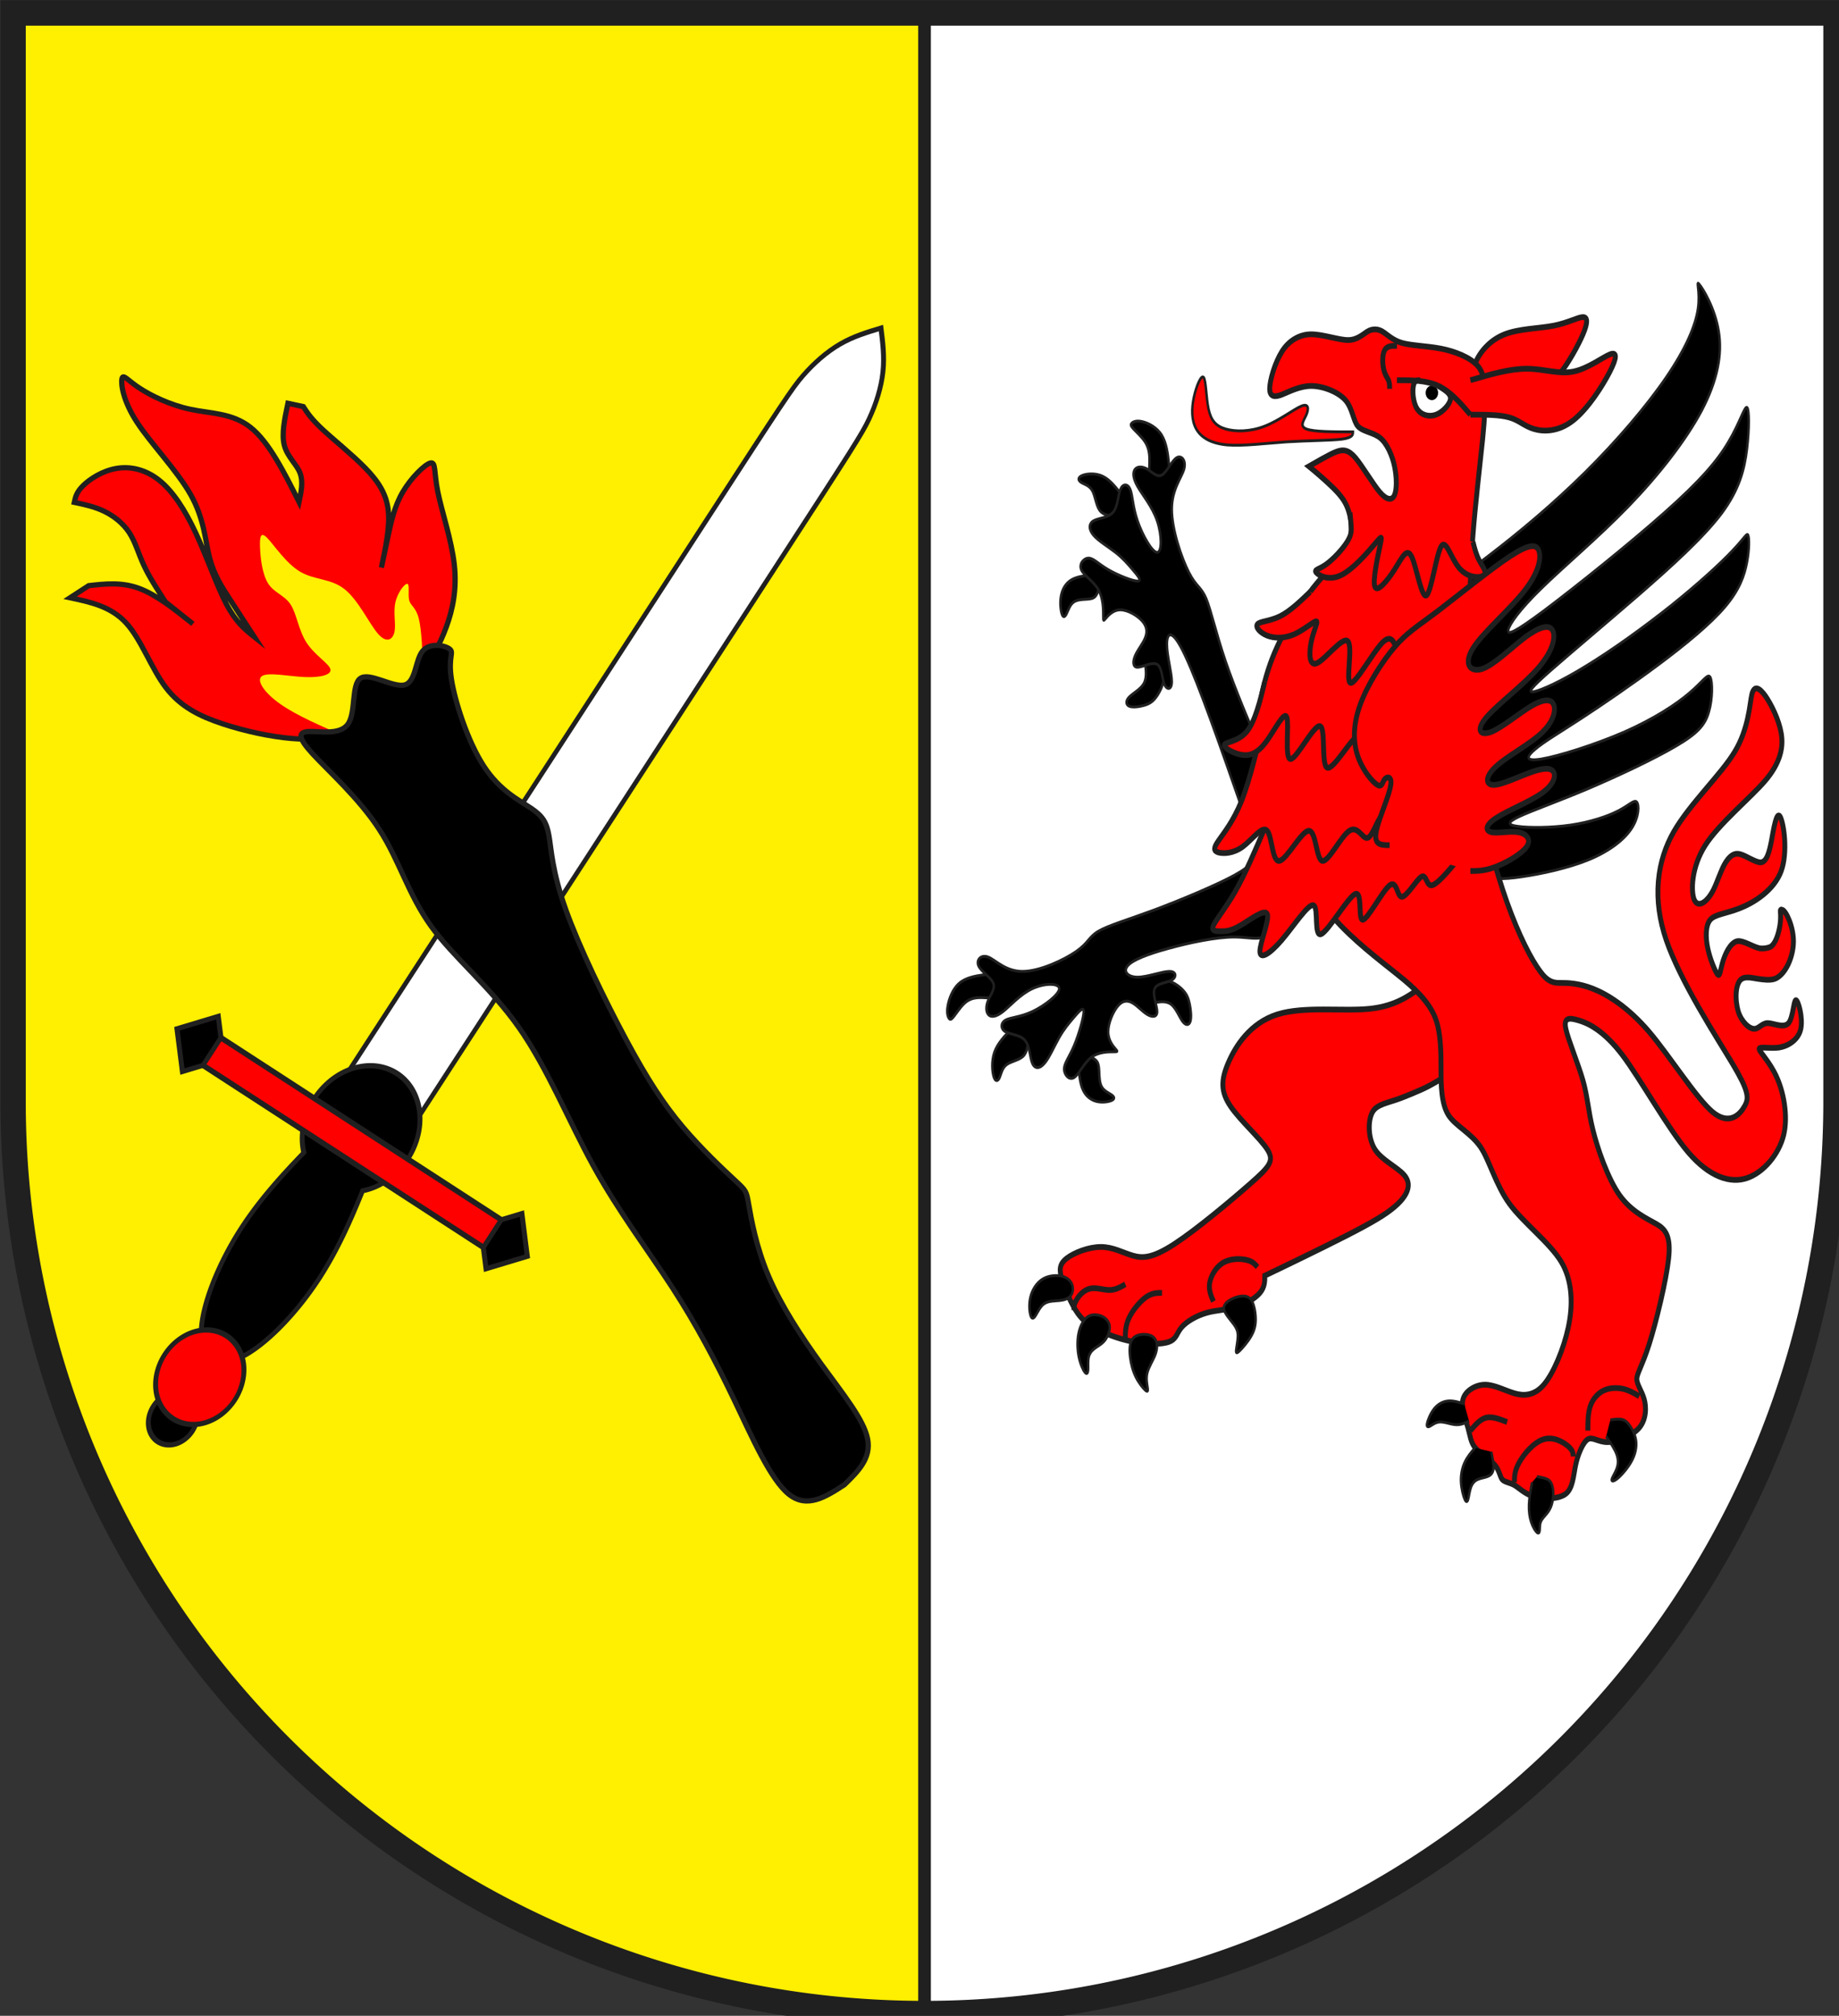
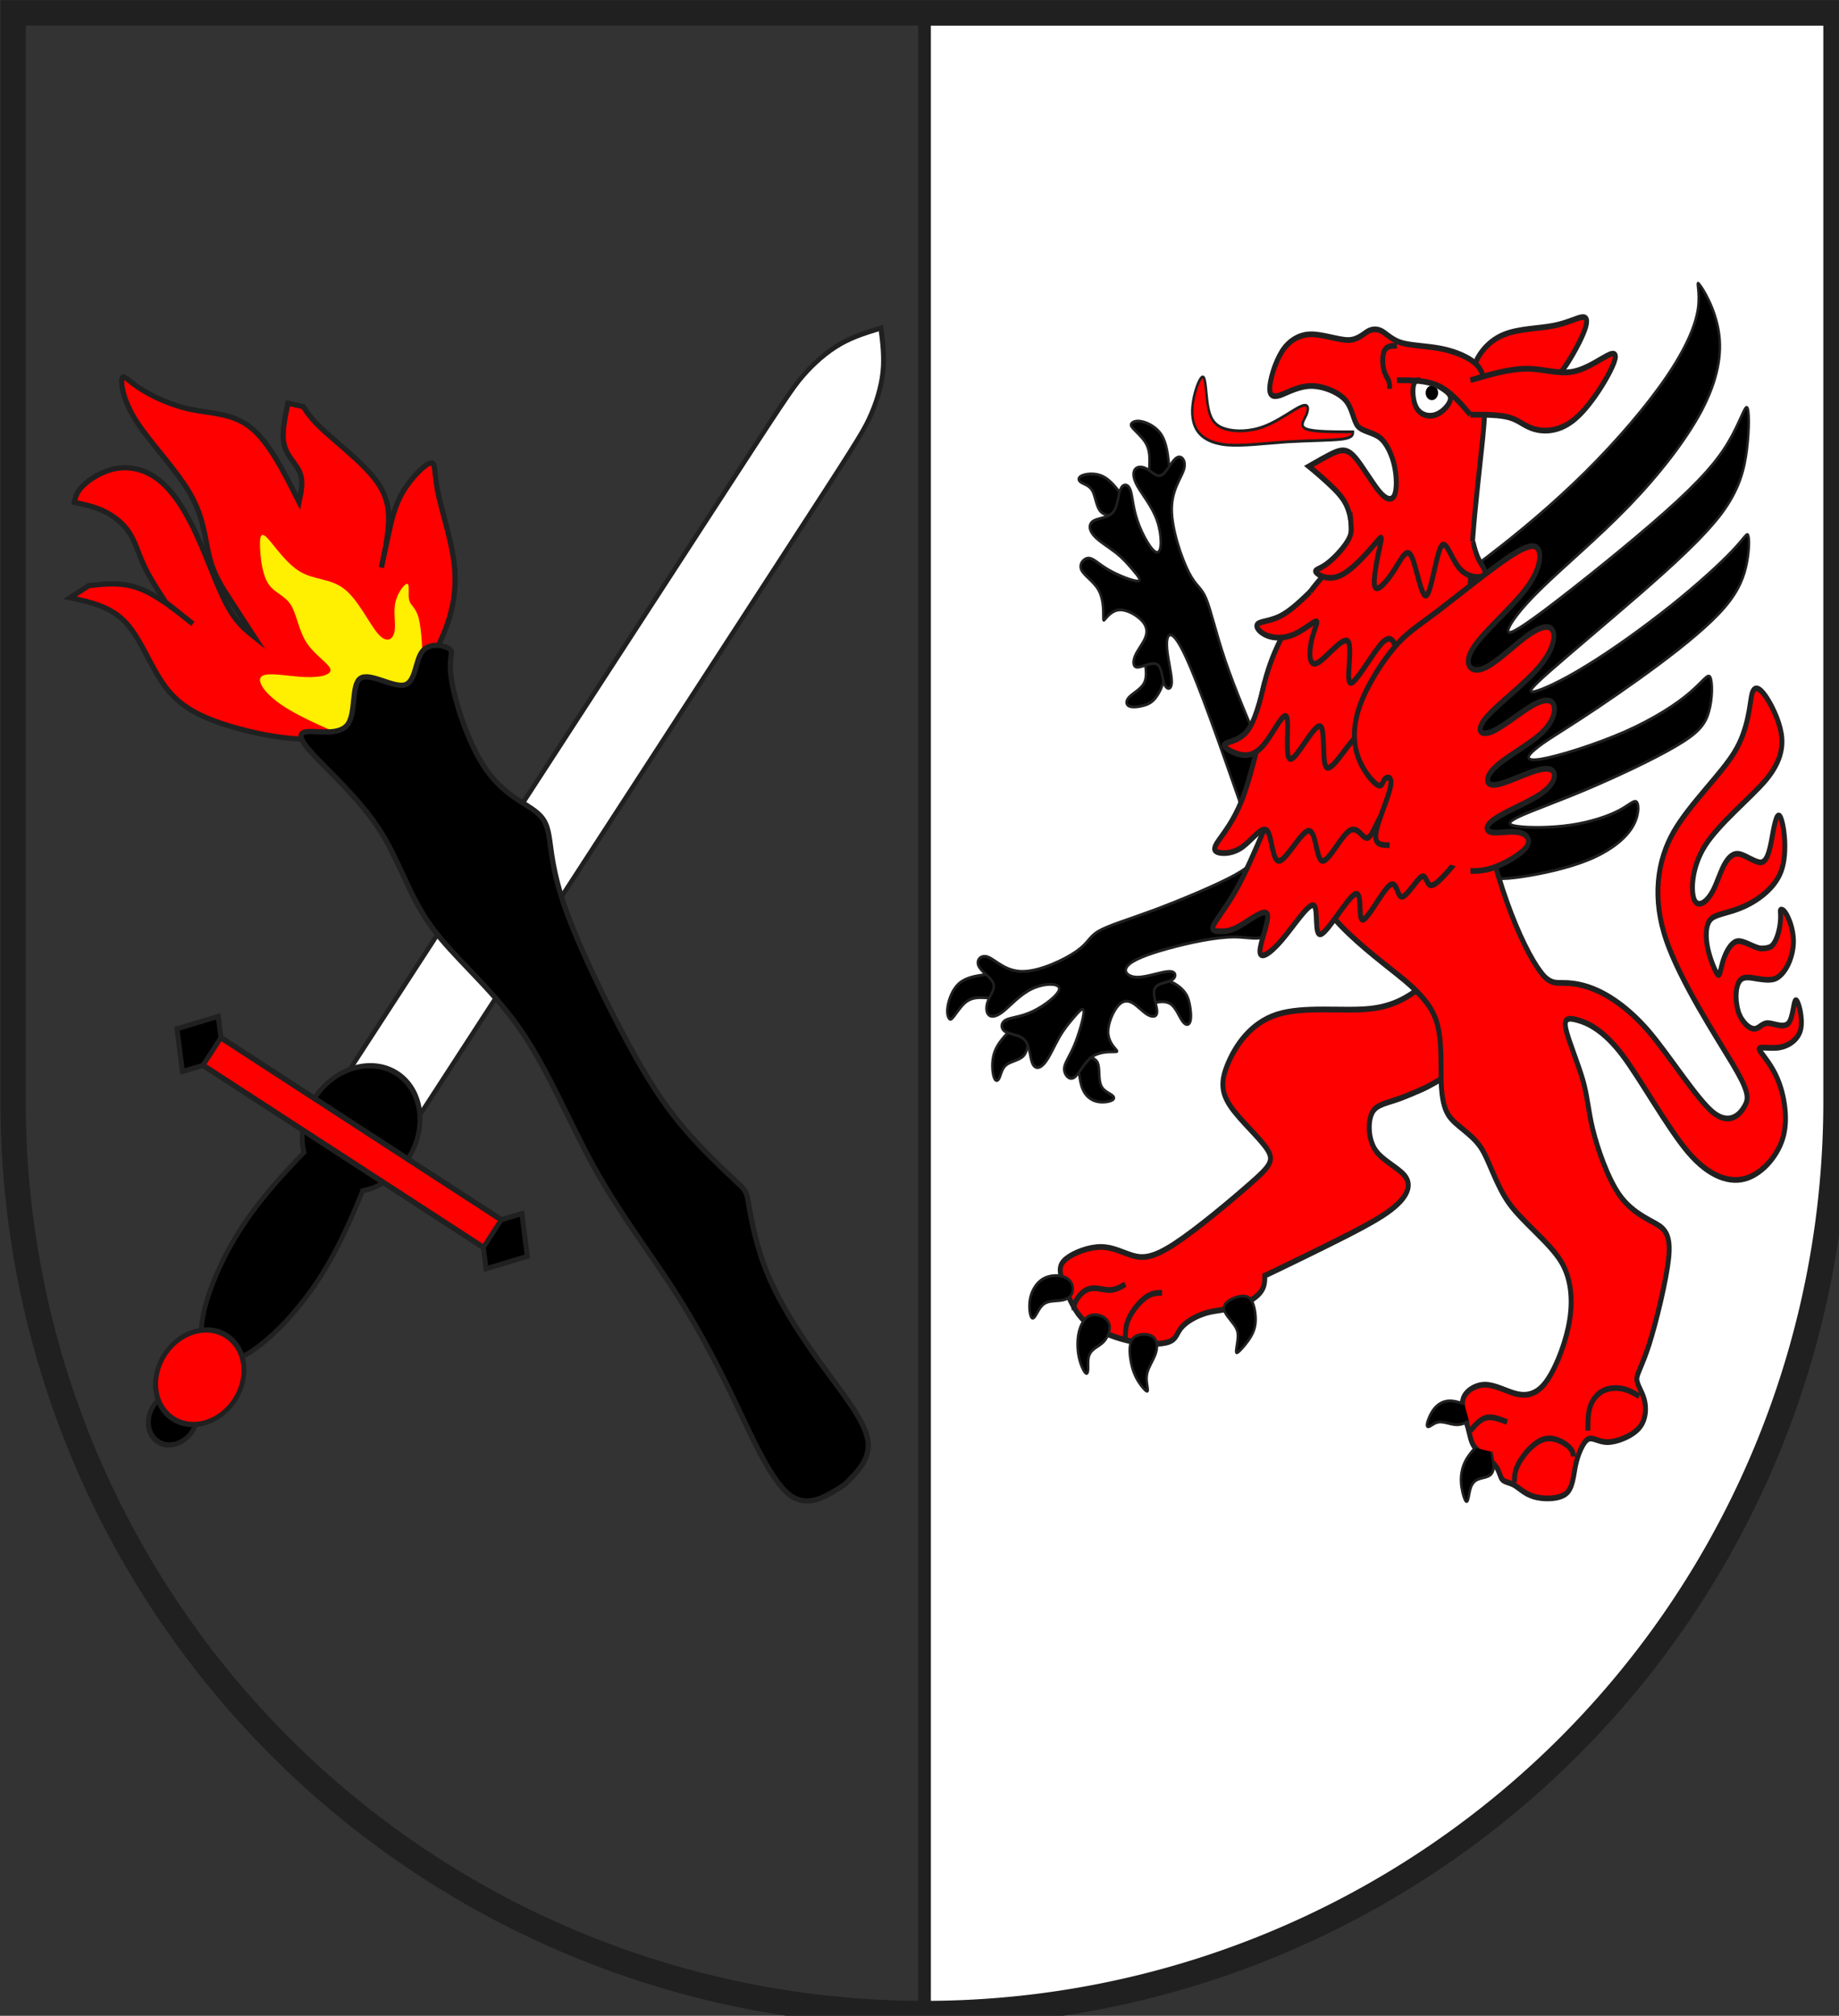
<svg xmlns="http://www.w3.org/2000/svg" width="438" height="480" viewBox="21 15 438 480">
  <rect x="21" y="15" width="438" height="480" fill="#333333" stroke="none" />
  <title>
Wappen Donat (CH-GR)
</title>
  <defs>
    <clipPath id="clippath">
      <path d="M360,4140 A3240,3240 0.0 0 0 6840,4140 L6840,270 L360,270 L360,4140 Z" />
    </clipPath>
    <style type="text/css">
  
  .Rand1 { stroke: #202020; stroke-width:15; }
  .Rand2 { stroke: #202020; stroke-width:30; }
  .Rand3 { stroke: #202020; stroke-width:45; }
  .Rand6 { stroke: #202020; stroke-width:90; }
  .Schwarz { fill: #000000; }
  .Rot { fill: #ff0000; }
  .Gold { fill: #ffef00; }
  .Silber { fill: #ffffff; }
  
</style>
  </defs>
  <g stroke="none" stroke-miterlimit="10" stroke-width="10" stroke-linecap="butt" stroke-linejoin="miter" fill="none" fill-rule="evenodd" transform="scale(0.067)">
    <g clip-path="url(#clippath)">
-       <path id="feldv-1" class="Gold" d="M-225,-225 L-225,7425 L3600,7425 L3600,-225 L-225,-225 Z" />
      <path id="feldh-1" class="Silber" d="M3600,-225 L3600,7425 L7425,7425 L7425,-225 L3600,-225 Z" />
      <g transform="translate(5175,3350) scale(0.58,0.68) translate(-3600,-3600)">
-         <path id="kralle1-1" class="Schwarz Rand1" d="M1896,2008 C1853.33,2013.33 1810.67,2018.67 1779.33,2036.33          C1748,2054 1728,2084 1720.67,2119          C1713.33,2154 1718.67,2194 1726.33,2212.67          C1734,2231.33 1744,2228.67 1754,2212.33          C1764,2196 1774,2166 1796.33,2151          C1818.67,2136 1853.33,2136 1878.33,2134.67          C1903.33,2133.33 1918.67,2130.67 1930,2120.67          C1941.33,2110.67 1948.67,2093.33 1956,2076" />
        <path id="kralle1-2" class="Schwarz Rand1" d="M2234,2458 C2241.33,2500.67 2248.67,2543.33 2228.67,2574.67          C2208.67,2606 2161.33,2626 2138.67,2646          C2116,2666 2118,2686 2139,2693.67          C2160,2701.33 2200,2696.67 2230,2689.33          C2260,2682 2280,2672 2300,2650.67          C2320,2629.33 2340,2596.67 2347.67,2566.67          C2355.33,2536.67 2350.67,2509.33 2346,2482" />
        <path id="kralle1-3" class="Schwarz Rand1" d="M2391,1495 C2388.67,1476 2386.33,1457 2381.17,1418          C2376,1378 2368,1318 2338,1277 C2308,1236 2256,1214 2220,1206.67          C2184,1199.33 2164,1206.67 2155,1214          C2146,1221.33 2148,1228.67 2164,1243.67          C2180,1258.67 2210,1281.33 2230,1305          C2250,1328.67 2260,1353.33 2262.67,1388.33          C2265.33,1423.33 2260.67,1468.67 2256,1514" />
        <path id="kralle1-4" class="Schwarz Rand1" d="M2102,1600 C2063.33,1556 2024.67,1512 1977.67,1492.67          C1930.67,1473.33 1875.33,1478.67 1849,1488.67          C1822.67,1498.67 1825.33,1513.33 1843,1523.33          C1860.67,1533.33 1893.33,1538.67 1912,1566.33          C1930.67,1594 1935.33,1644 1957.83,1670.17          C1980.33,1696.33 2020.67,1698.67 2061,1701" />
        <path id="kralle1-5" class="Schwarz Rand1" d="M1828,4584 C1833.33,4626.67 1838.67,4669.33 1856.33,4700.67          C1874,4732 1904,4752 1939,4759.33          C1974,4766.67 2014,4761.33 2032.67,4753.67          C2051.33,4746 2048.67,4736 2032.33,4726          C2016,4716 1986,4706 1971,4683.67          C1956,4661.33 1956,4626.67 1954.67,4601.67          C1953.33,4576.67 1950.67,4561.33 1940.67,4550          C1930.67,4538.67 1913.33,4531.33 1896,4524" />
        <path id="kralle1-6" class="Schwarz Rand1" d="M2278,4246 C2320.67,4238.67 2363.33,4231.33 2394.67,4251.33          C2426,4271.33 2446,4318.67 2466,4341.33          C2486,4364 2506,4362 2513.67,4341          C2521.33,4320 2516.67,4280 2509.33,4250          C2502,4220 2492,4200 2470.67,4180          C2449.33,4160 2416.67,4140 2386.67,4132.33          C2356.67,4124.67 2329.33,4129.33 2302,4134" />
        <path id="kralle1-7" class="Schwarz Rand1" d="M1315,4089 C1296,4091.33 1277,4093.67 1238,4098.83          C1198,4104 1138,4112 1097,4142 C1056,4172 1034,4224 1026.67,4260          C1019.33,4296 1026.67,4316 1034,4325          C1041.33,4334 1048.67,4332 1063.67,4316          C1078.67,4300 1101.33,4270 1125,4250          C1148.67,4230 1173.33,4220 1208.33,4217.33          C1243.33,4214.67 1288.67,4219.33 1334,4224" />
        <path id="kralle1-8" class="Schwarz Rand1" d="M1420,4378 C1376,4416.67 1332,4455.33 1312.67,4502.33          C1293.33,4549.33 1298.67,4604.67 1308.67,4631          C1318.67,4657.33 1333.33,4654.67 1343.33,4637          C1353.33,4619.33 1358.67,4586.67 1386.33,4568          C1414,4549.33 1464,4544.67 1490.17,4522.17          C1516.33,4499.67 1518.67,4459.33 1521,4419" />
        <path id="greif1-1" class="Schwarz Rand1" d="M2835,3240 C2700,2910 2565,2580 2482,2430          C2400,2280 2370,2310 2370,2370 C2370,2430 2400,2520 2400,2565          C2400,2610 2370,2610 2355,2580 C2340,2550 2340,2490 2310,2475          C2280,2460 2220,2490 2190,2490 C2160,2490 2160,2460 2175,2430          C2190,2400 2220,2370 2235,2340 C2250,2310 2250,2280 2220,2250          C2190,2220 2130,2190 2085,2190 C2040,2190 2010,2220 1995,2235          C1980,2250 1980,2250 1980,2220 C1980,2190 1980,2130 1950,2085          C1920,2040 1860,2010 1845,1980 C1830,1950 1860,1920 1890,1920          C1920,1920 1950,1950 2010,1980 C2070,2010 2160,2040 2190,2040          C2220,2040 2190,2010 2160,1980 C2130,1950 2100,1920 2055,1890          C2010,1860 1950,1830 1920,1800 C1890,1770 1890,1740 1920,1725          C1950,1710 2010,1710 2040,1680 C2070,1650 2070,1590 2085,1560          C2100,1530 2130,1530 2145,1560 C2160,1590 2160,1650 2190,1725          C2220,1800 2280,1890 2310,1890 C2340,1890 2340,1800 2310,1725          C2280,1650 2220,1590 2190,1545 C2160,1500 2160,1470 2175,1455          C2190,1440 2220,1440 2250,1455 C2280,1470 2310,1500 2340,1485          C2370,1470 2400,1410 2430,1395 C2460,1380 2490,1410 2475,1455          C2460,1500 2400,1560 2400,1665 C2400,1770 2460,1920 2505,1995          C2550,2070 2580,2070 2610,2130 C2640,2190 2670,2310 2730,2460          C2790,2610 2880,2790 2970,2970" />
        <path id="greif1-2" class="Schwarz Rand1" d="M3285,3465 C3195,3630 3105,3795 3030,3862          C2955,3930 2895,3900 2782,3900 C2670,3900 2505,3930 2378,3960          C2250,3990 2160,4020 2130,4050 C2100,4080 2130,4110 2190,4110          C2250,4110 2340,4080 2385,4080 C2430,4080 2430,4110 2400,4125          C2370,4140 2310,4140 2295,4170 C2280,4200 2310,4260 2310,4290          C2310,4320 2280,4320 2250,4305 C2220,4290 2190,4260 2160,4245          C2130,4230 2100,4230 2070,4260 C2040,4290 2010,4350 2010,4395          C2010,4440 2040,4470 2055,4485 C2070,4500 2070,4500 2040,4500          C2010,4500 1950,4500 1905,4530 C1860,4560 1830,4620 1800,4635          C1770,4650 1740,4620 1740,4590 C1740,4560 1770,4530 1800,4470          C1830,4410 1860,4320 1860,4290 C1860,4260 1830,4290 1800,4320          C1770,4350 1740,4380 1710,4425 C1680,4470 1650,4530 1620,4560          C1590,4590 1560,4590 1545,4560 C1530,4530 1530,4470 1500,4440          C1470,4410 1410,4410 1380,4395 C1350,4380 1350,4350 1380,4335          C1410,4320 1470,4320 1545,4290 C1620,4260 1710,4200 1710,4170          C1710,4140 1620,4140 1545,4170 C1470,4200 1410,4260 1365,4290          C1320,4320 1290,4320 1275,4305 C1260,4290 1260,4260 1275,4230          C1290,4200 1320,4170 1305,4140 C1290,4110 1230,4080 1215,4050          C1200,4020 1230,3990 1275,4005 C1320,4020 1380,4080 1485,4080          C1590,4080 1740,4020 1815,3975 C1890,3930 1890,3900 1950,3870          C2010,3840 2130,3810 2295,3758 C2460,3705 2670,3630 2782,3578          C2895,3525 2910,3495 2932,3442 C2955,3390 2985,3315 3015,3240" />
        <path id="greif2-1" class="Rot Rand2" d="M4230,1080 C4230,1020 4230,960 4260,900 C4290,840 4350,780 4440,750          C4530,720 4650,720 4740,705 C4830,690 4890,660 4920,660          C4950,660 4950,690 4920,750 C4890,810 4830,900 4785.33,948          C4740.67,996 4711.33,1002 4682,1008" />
        <path id="greif2-2" class="Rot Rand2" d="M3960,4140 C3870,4200 3780,4260 3615,4275          C3450,4290 3210,4260 3045,4305 C2880,4350 2790,4470 2745,4560          C2700,4650 2700,4710 2760,4785 C2820,4860 2940,4950 2985,5010          C3030,5070 3000,5100 2880,5190 C2760,5280 2550,5430 2415,5505          C2280,5580 2220,5580 2160,5565 C2100,5550 2040,5520 1965,5520          C1890,5520 1800,5550 1755,5580 C1710,5610 1710,5640 1725,5685          C1740,5730 1770,5790 1800,5835 C1830,5880 1860,5910 1920,5940          C1980,5970 2070,6000 2160,6015 C2250,6030 2340,6030 2385,6015          C2430,6000 2430,5970 2460,5940 C2490,5910 2550,5880 2610,5865          C2670,5850 2730,5850 2790,5835 C2850,5820 2910,5790 2940,5760          C2970,5730 2970,5700 2970,5670          C2970,5670 3136.33,5602.72 3336.39,5518.28          C3536.44,5433.83 3651.25,5381.25 3720,5340          C3788.75,5298.75 3828.42,5260.60 3842.98,5226.24          C3857.53,5191.88 3845.62,5165.62 3825,5145          C3804.38,5124.38 3770.95,5105.30 3735,5082.92          C3699.05,5060.54 3665.62,5038 3645,5010          C3624.38,4982 3612.47,4945.11 3610.39,4907.08          C3608.32,4869.05 3616.25,4835.62 3630,4815          C3643.75,4794.38 3666.03,4782.47 3698.32,4772.08          C3730.60,4761.68 3768.75,4753.75 3810,4740          C3851.25,4726.25 3887.94,4713.31 3931.74,4696.74          C3975.54,4680.17 4058,4642 4140,4590          C4222,4538 4249.28,4506.27 4262.34,4484.53 C4275.41,4462.79 4275,4455 4275,4455" />
        <path id="flgel1-1" class="Schwarz Rand1" d="M3780,2250 C3960,2145 4140,2040 4335,1912          C4530,1785 4740,1635 4935,1470 C5130,1305 5310,1125 5430,975          C5550,825 5610,705 5625,615 C5640,525 5610,465 5632,488          C5655,510 5730,615 5752,735 C5775,855 5745,990 5648,1148          C5550,1305 5385,1485 5198,1650 C5010,1815 4800,1965 4665,2078          C4530,2190 4470,2265 4462,2295 C4455,2325 4500,2310 4688,2190          C4875,2070 5205,1845 5422,1680 C5640,1515 5745,1410 5812,1312          C5880,1215 5910,1125 5925,1132 C5940,1140 5940,1245 5925,1350          C5910,1455 5880,1560 5768,1688 C5655,1815 5460,1965 5258,2115          C5055,2265 4845,2415 4725,2505 C4605,2595 4575,2625 4620,2618          C4665,2610 4785,2565 4942,2482 C5100,2400 5295,2280 5460,2168          C5625,2055 5760,1950 5835,1882 C5910,1815 5925,1785 5932,1800          C5940,1815 5940,1875 5925,1942 C5910,2010 5880,2085 5790,2175          C5700,2265 5550,2370 5385,2475 C5220,2580 5040,2685 4905,2760          C4770,2835 4680,2880 4628,2918 C4575,2955 4560,2985 4665,2970          C4770,2955 4995,2895 5175,2828 C5355,2760 5490,2685 5572,2625          C5655,2565 5685,2520 5700,2542 C5715,2565 5715,2655 5692,2722          C5670,2790 5625,2835 5490,2902 C5355,2970 5130,3060 4942,3128          C4755,3195 4605,3240 4530,3270 C4455,3300 4455,3315 4522,3322          C4590,3330 4725,3330 4845,3315 C4965,3300 5070,3270 5138,3240          C5205,3210 5235,3180 5250,3195 C5265,3210 5265,3270 5220,3330          C5175,3390 5085,3450 4958,3495 C4830,3540 4665,3570 4545,3585          C4425,3600 4350,3600 4275,3570 C4200,3540 4125,3480 4050,3420" />
        <path id="greif3-1" class="Rot Rand2" d="M3240,1440 C3240,1440 3289.90,1474.38 3349.92,1521.03          C3409.93,1567.68 3444.38,1600.62 3465,1635          C3485.62,1669.38 3497.53,1710.73 3499.61,1752.92          C3501.68,1795.11 3493.75,1832 3480,1860          C3466.25,1888 3443.97,1910.54 3411.68,1939.16          C3379.40,1967.77 3341.25,1998.75 3300,2040          C3258.75,2081.25 3206.25,2140.92 3152.08,2215.39          C3097.91,2289.86 3049.38,2369.38 3015,2445          C2980.62,2520.62 2953.61,2607.31 2937.47,2700          C2921.33,2792.69 2918.12,2879.38 2925,2955          C2931.88,3030.62 2950.19,3110.14 2980.39,3192.92          C3010.60,3275.71 3048.75,3351.25 3090,3420          C3131.25,3488.75 3183.75,3564.29 3246.24,3640.84          C3308.72,3717.39 3373.12,3785 3435,3840          C3496.88,3895 3568.45,3948.26 3640.84,3998.76          C3713.23,4049.27 3776.88,4090.62 3825,4125          C3873.12,4159.38 3915.24,4193.56 3949.61,4230          C3983.97,4266.44 4006.25,4300.62 4020,4335          C4033.75,4369.38 4041.68,4410.73 4045.84,4457.08          C4050,4503.42 4050,4548.75 4050,4590          C4050,4631.25 4050,4676.58 4056.24,4720.84          C4062.47,4765.11 4074.38,4802 4095,4830          C4115.62,4858 4149.05,4880.54 4187.08,4907.08          C4225.11,4933.61 4262,4960.62 4290,4995          C4318,5029.38 4340.54,5077.91 4369.16,5134.16          C4397.77,5190.41 4428.75,5246.88 4470,5295          C4511.25,5343.12 4570.92,5392.42 4632.92,5445          C4694.92,5497.58 4750.62,5546.88 4785,5595          C4819.38,5643.12 4839.21,5699.59 4845.45,5762.08          C4851.68,5824.57 4843.75,5885 4830,5940          C4816.25,5995 4793.97,6055.43 4765.84,6111.68          C4737.72,6167.93 4708,6212 4680,6240          C4652,6268 4622.28,6283.37 4590,6289.61          C4557.72,6295.84 4528,6291.88 4500,6285          C4472,6278.12 4442.28,6266.98 4410,6257.08          C4377.72,6247.17 4348,6240 4320,6240          C4292,6240 4262.28,6247.17 4236.24,6261.24          C4210.19,6275.30 4191.88,6294.38 4185,6315          C4178.12,6335.62 4181.33,6361.88 4189.16,6390          C4196.98,6418.12 4208.12,6444.38 4215,6465          C4221.88,6485.62 4225.84,6504.70 4232.08,6522.92          C4238.32,6541.14 4246.25,6556.25 4260,6570          C4273.75,6583.75 4296.03,6598.86 4320,6615          C4343.97,6631.14 4366.25,6646.25 4380,6660          C4393.75,6673.75 4401.68,6688.86 4407.92,6702.92          C4414.16,6716.98 4418.12,6728.12 4425,6735          C4431.88,6741.88 4443.02,6745.84 4457.08,6750          C4471.14,6754.16 4486.25,6758.12 4500,6765          C4513.75,6771.88 4528.86,6783.02 4549.16,6795          C4569.46,6806.98 4592,6818.12 4620,6825          C4648,6831.88 4684.89,6835.84 4722.92,6833.76          C4760.95,6831.68 4794.38,6823.75 4815,6810          C4835.62,6796.25 4847.53,6773.97 4855.84,6745.84          C4864.16,6717.72 4868.12,6688 4875,6660          C4881.88,6632 4893.02,6602.28 4907.08,6576.24          C4921.14,6550.19 4936.25,6531.88 4950,6525          C4963.75,6518.12 4978.86,6521.33 4999.16,6527.08          C5019.46,6532.83 5042,6540 5070,6540          C5098,6540 5134.89,6532.83 5172.92,6518.76          C5210.95,6504.70 5244.38,6485.62 5265,6465          C5285.62,6444.38 5297.53,6418.12 5301.68,6390          C5305.84,6361.88 5301.88,6335.62 5295,6315          C5288.12,6294.38 5276.98,6275.30 5267.08,6257.08          C5257.17,6238.86 5250,6223.75 5250,6210          C5250,6196.25 5257.17,6181.14 5271.24,6152.53          C5285.30,6123.91 5304.38,6085 5325,6030          C5345.62,5975 5371.88,5893.04 5395.84,5805          C5419.81,5716.96 5438.12,5635 5445,5580          C5451.88,5525 5448.67,5486.09 5434.61,5457.47          C5420.54,5428.86 5398,5413.75 5370,5400          C5342,5386.25 5305.11,5371.14 5262.92,5346.68          C5220.73,5322.23 5179.38,5291.25 5145,5250          C5110.62,5208.75 5076.44,5149.08 5046.24,5082.92          C5016.03,5016.77 4993.75,4953.12 4980,4905          C4966.25,4856.88 4958.32,4814.76 4950,4772.08          C4941.68,4729.40 4933.75,4691.25 4920,4650          C4906.25,4608.75 4883.97,4556.25 4862.08,4504.16          C4840.19,4452.07 4821.88,4408 4815,4380          C4808.12,4352 4811.33,4336.63 4825.39,4330.39          C4839.46,4324.16 4862,4328.12 4890,4335          C4918,4341.88 4954.89,4353.02 5003.32,4381.63          C5051.74,4410.24 5105,4453.12 5160,4515          C5215,4576.88 5282.61,4669.97 5357.08,4770          C5431.55,4870.03 5503.12,4963.12 5565,5025          C5626.88,5086.88 5691.28,5129.76 5755.84,5152.13          C5820.41,5174.51 5876.88,5173.75 5925,5160          C5973.12,5146.25 6022.42,5116.79 6064.61,5074.61          C6106.79,5032.42 6136.25,4983.12 6150,4935          C6163.75,4886.88 6164.51,4830.41 6154.61,4773.12          C6144.70,4715.83 6125.62,4665.31 6105,4628          C6084.38,4589.69 6058.12,4557.11 6036.24,4531.85          C6014.35,4506.60 6000,4491.88 6000,4485          C6000,4478.12 6014.35,4477.74 6038.32,4478.54          C6062.28,4479.33 6092,4480.94 6120,4478          C6148,4474.06 6177.72,4464.90 6203.76,4447.72          C6229.81,4430.54 6248.12,4408 6255,4380          C6261.88,4352 6258.67,4315.11 6250.84,4283.32          C6243.02,4251.52 6231.88,4230 6225,4230          C6218.12,4230 6214.16,4251.52 6207.92,4279.16          C6201.68,4306.79 6193.75,4336.25 6180,4350          C6166.25,4363.75 6143.97,4364.51 6118.96,4360.84          C6093.95,4357.17 6069.69,4350 6052,4350          C6035.31,4350 6021.81,4357.17 6008.54,4365          C5995.27,4372.83 5983.75,4380 5970,4380          C5956.25,4380 5937.55,4372.83 5918.54,4356.68          C5899.52,4340.54 5882.81,4318 5872,4290          C5862.19,4262 5856.24,4225.11 5859.35,4190.20          C5862.47,4155.29 5874.38,4127.81 5895,4118          C5915.62,4107.19 5949.05,4112.00 5988.12,4118          C6027.19,4123.00 6066.56,4127.81 6098,4118          C6128.44,4107.19 6157.05,4079.71 6178.15,4041.68          C6199.24,4003.65 6210,3960.31 6210,3922          C6210,3884.69 6199.24,3844.93 6184.38,3812.89          C6169.52,3780.86 6152.81,3760.94 6142,3758          C6132.19,3754.06 6128.94,3757.79 6130.08,3769.09          C6131.23,3780.40 6135,3818 6120,3870          C6105,3922 6082.62,3946.81 6066.91,3952.32          C6051.19,3957.82 6035.62,3960 6015,3960          C5994.38,3960 5968.12,3949.24 5940,3938.54          C5911.88,3927.84 5885.62,3919.06 5865,3922          C5844.38,3925.94 5825.30,3942.27 5809.16,3965.20          C5793.02,3988.12 5781.88,4014.38 5775,4035          C5768.12,4055.62 5764.16,4074.70 5760,4086.68          C5755.84,4098.67 5751.88,4101.88 5745,4095          C5738.12,4088.12 5726.98,4069.81 5715,4043.76          C5703.02,4017.72 5691.88,3988 5685,3960          C5678.12,3932 5674.16,3902.28 5676.24,3874.16          C5678.32,3846.03 5686.25,3823.75 5700,3810          C5713.75,3796.25 5736.03,3788.32 5768.32,3780          C5800.60,3771.68 5838.75,3763.75 5880,3750          C5921.25,3736.25 5973.75,3713.97 6023.76,3679.61          C6073.78,3645.24 6114.38,3603.12 6135,3555          C6155.62,3506.88 6160.35,3443.23 6155.65,3385.39          C6150.94,3327.55 6137.81,3283.75 6128,3270          C6117.19,3256.25 6107.65,3269.84 6098.54,3298.51          C6089.43,3327.19 6081.88,3366.56 6075,3398          C6068.12,3428.44 6060.57,3457.05 6049.38,3478.15          C6038.19,3499.24 6024.69,3510 6008,3510          C5990.31,3510 5966.05,3499.24 5938.96,3488          C5911.88,3475.76 5885.62,3465 5865,3465          C5844.38,3465 5825.30,3475.76 5808.12,3493.74          C5790.94,3511.71 5777.81,3534.38 5768,3555          C5757.19,3575.62 5747.65,3598.29 5736.46,3621.46          C5725.27,3644.63 5713.75,3665.31 5700,3682          C5686.25,3699.69 5667.55,3716.78 5648.54,3723.57          C5629.52,3730.35 5612.81,3725.62 5602,3705          C5592.19,3684.38 5586.24,3643.78 5595.59,3589.61          C5604.95,3535.43 5628.75,3475 5670,3420          C5711.25,3365 5778.10,3304.57 5851.04,3243.12          C5923.98,3181.67 5992.81,3127.19 6038,3082          C6082.19,3037.81 6111.56,2994.09 6126.91,2950.62          C6142.26,2907.15 6141.88,2869.38 6135,2835          C6128.12,2800.62 6113.40,2762.85 6094.38,2726.66          C6075.37,2690.46 6054.69,2660.62 6038,2640          C6020.31,2619.38 6003.22,2603.89 5988.12,2601.01          C5973.02,2598.14 5961.88,2608.44 5955,2632          C5948.12,2656.56 5944.16,2699.14 5929.61,2755.39          C5915.05,2811.64 5891.25,2874.06 5850,2932          C5808.75,2990.94 5741.90,3056.94 5667.92,3131.66          C5593.94,3206.37 5523.12,3280.31 5475,3352          C5426.88,3424.69 5391.93,3509.39 5382.02,3609.35          C5372.12,3709.32 5388.75,3811.88 5430,3915          C5471.25,4018.12 5545.27,4142.20 5627.08,4264.61          C5708.89,4387.01 5786.88,4491.25 5835,4560          C5883.12,4628.75 5910.90,4675.60 5921.29,4710.45          C5931.68,4745.30 5923.75,4764.38 5910,4785          C5896.25,4805.62 5873.97,4831.88 5839.61,4843.37          C5805.24,4854.86 5763.12,4849.38 5715,4815          C5666.88,4780.62 5603.23,4710.57 5530.84,4626.68          C5458.45,4542.80 5386.88,4456.88 5325,4395          C5263.12,4333.12 5198.72,4283.07 5136.24,4244.55          C5073.75,4206.03 5021.25,4183.75 4980,4170          C4938.75,4156.25 4900.60,4148.32 4866.24,4144.16          C4831.88,4140 4805.62,4140 4785,4140          C4764.38,4140 4745.30,4140 4723.96,4131.68          C4702.62,4123.37 4681.56,4108 4658,4080          C4633.44,4052 4601.62,4007.93 4564.38,3943.37          C4527.15,3878.80 4489.38,3802 4455,3720          C4420.62,3638 4382.85,3532 4345.62,3417.92          C4308.38,3303.34 4276.56,3194.38 4252,3105          C4228.44,3015.62 4207.38,2928.18 4192.28,2843.32          C4177.17,2758.45 4170,2686.88 4170,2625          C4170,2563.12 4177.17,2498.72 4187.08,2431.04          C4196.98,2363.36 4208.12,2300.94 4215,2242          C4221.88,2184.06 4225.84,2118.06 4230,2041.26          C4234.16,1964.47 4238.12,1886.56 4245,1808          C4251.88,1728.44 4263.02,1632.60 4275,1536.24          C4286.98,1439.88 4298.12,1355.94 4305,1298          C4311.88,1239.06 4315.84,1194.58 4317.92,1157.89          C4320,1121.21 4320,1096.56 4320,1072          C4320,1048.44 4320,1020.20 4313.76,991.04          C4307.53,961.88 4295.62,935.62 4275,915          C4254.38,894.38 4220.95,875.30 4178.76,859.16          C4136.58,843.02 4091.25,831.88 4050,825          C4008.75,818.12 3963.42,814.16 3919.16,810          C3874.89,805.84 3838,801.88 3810,795          C3782,788.12 3759.46,776.98 3739.16,765          C3718.86,753.02 3703.75,741.88 3690,735          C3676.25,728.12 3661.14,724.16 3645,724.16          C3628.86,724.16 3613.75,728.12 3600,735          C3586.25,741.88 3571.14,753.02 3550.84,762.92          C3530.54,772.83 3508,780 3480,780          C3452,780 3415.11,772.83 3372.92,765          C3330.73,757.17 3289.38,750 3255,750          C3220.62,750 3186.44,757.17 3154.16,773.32          C3121.88,789.46 3095.62,812 3075,840          C3054.38,868 3035.30,904.89 3021.24,942.92          C3007.17,980.95 3000,1014.38 3000,1035          C3000,1055.62 3007.17,1067.53 3021.24,1071.68          C3035.30,1075.84 3054.38,1071.88 3075,1065          C3095.62,1058.12 3121.88,1046.98 3154.16,1037.08          C3186.44,1027.17 3220.62,1020 3255,1020          C3289.38,1020 3330.73,1027.17 3370.84,1041.24          C3410.95,1055.30 3444.38,1074.38 3465,1095          C3485.62,1115.62 3497.53,1141.88 3507.92,1167.92          C3518.32,1193.97 3526.25,1216.25 3540,1230          C3553.75,1243.75 3576.03,1251.68 3602.08,1260          C3628.12,1268.32 3654.38,1276.25 3675,1290          C3695.62,1303.75 3714.70,1326.03 3730.84,1354.16          C3746.98,1382.28 3758.12,1412 3765,1440          C3771.88,1468 3775.84,1497.72 3775.84,1525.84          C3775.84,1553.97 3771.88,1576.25 3765,1590          C3758.12,1603.75 3746.98,1611.68 3730.84,1609.61          C3714.70,1607.53 3695.62,1595.62 3675,1575          C3654.38,1554.38 3628.12,1520.95 3600,1485          C3571.88,1449.05 3545.62,1415.62 3525,1395          C3504.38,1374.38 3485.30,1362.47 3465,1358.32          C3444.70,1354.16 3425.62,1358.12 3405,1365          C3384.38,1371.88 3358.09,1383.36 3315.86,1403.36          C3273.64,1423.37 3240,1440 3240,1440 Z" />
        <path id="greif4-1" class="Rot Rand2" d="M4230,990 C4350,960 4470,930 4575,930 C4680,930 4770,960 4860,945          C4950,930 5040,870 5085,855 C5130,840 5130,870 5085,945          C5040,1020 4950,1140 4860,1200 C4770,1260 4680,1260 4620,1245          C4560,1230 4530,1200 4470,1185 C4410,1170 4320,1170 4230,1170" />
        <path id="zunge-1" class="Rot Rand1" d="M3510,1260 C3510,1275 3510,1290 3442,1298          C3375,1305 3240,1305 3105,1312 C2970,1320 2835,1335 2738,1328          C2640,1320 2580,1290 2550,1245 C2520,1200 2520,1140 2535,1080          C2550,1020 2580,960 2595,975 C2610,990 2610,1080 2625,1140          C2640,1200 2670,1230 2730,1245 C2790,1260 2880,1260 2970,1230          C3060,1200 3150,1140 3195,1125 C3240,1110 3240,1140 3225,1170          C3210,1200 3180,1230 3225,1245 C3270,1260 3390,1260 3510,1260 Z" />
        <path id="auge-1" class="Silber Rand2" d="M3922,990 C3904.67,990 3887.33,990 3880.67,1018.67          C3874,1047.33 3878,1104.67 3902.67,1138.33          C3927.33,1172 3972.67,1182 4011.83,1172.17          C4051,1162.33 4084,1132.67 4098.67,1110.33          C4113.33,1088 4109.67,1073 4095.83,1059.17 C4082,1045.33 4058,1032.67 4034,1020" />
        <path id="augei-1" class="Schwarz" d="M4032,1056 A38,38 0.0 0 0 3956,1056 A38,38 0.0 0 0 4032,1056 Z" />
        <path id="glinie-1" class="Rand2" d="M2115,6005 C2115,5968.33 2115,5931.67 2138,5890.83          C2160,5850 2205,5805 2242,5782 C2280,5760 2310,5760 2340,5760" />
        <path id="glinie-2" class="Rand2" d="M4230,6480 C4260,6450 4290,6420 4328,6412 C4365,6405 4410,6420 4455,6435" />
        <path id="glinie-3" class="Rand2" d="M3780,810 C3750,810 3720,810 3705,832 C3690,855 3690,900 3698,930          C3705,960 3720,975 3728,990 C3735,1005 3735,1020 3735,1035" />
        <path id="glinie-4" class="Rand2" d="M3780,990 C3870,990 3960,990 4035,1020 C4110,1050 4170,1110 4230,1170" />
        <path id="glinie-5" class="Rand2" d="M4500,6750 C4500,6720 4500,6690 4530,6645          C4560,6600 4620,6540 4680,6525 C4740,6510 4800,6540 4830,6562          C4860,6585 4860,6600 4860,6615" />
        <path id="glinie-6" class="Rand2" d="M4950,6480 C4950,6435 4950,6390 4965,6352          C4980,6315 5010,6285 5048,6270 C5085,6255 5130,6255 5168,6262          C5205,6270 5235,6285 5265,6300" />
-         <path id="glinie-7" class="Rand2" d="M2655,5805 C2640,5775 2625,5745 2632,5708          C2640,5670 2670,5625 2715,5602 C2760,5580 2820,5580 2858,5588          C2895,5595 2910,5610 2925,5625" />
        <path id="glinie-8" class="Rand2" d="M1800,5850 C1800,5835 1800,5820 1815,5798          C1830,5775 1860,5745 1898,5738 C1935,5730 1980,5745 2018,5745          C2055,5745 2085,5730 2115,5715" />
        <path id="kralle2-1" class="Schwarz Rand1" d="M4192,6340 C4158.67,6331.33 4125.33,6322.67 4093.67,6325          C4062,6327.33 4032,6340.67 4008.67,6365          C3985.33,6389.33 3968.67,6424.67 3964.67,6443          C3960.67,6461.33 3969.33,6462.67 3982.67,6456.67          C3996,6450.67 4014,6437.33 4038,6435          C4062,6432.67 4092,6441.33 4115.33,6445.67          C4138.67,6450 4155.33,6450 4172,6446.67 C4188.67,6443.33 4205.33,6436.67 4222,6430" />
        <path id="kralle2-2" class="Schwarz Rand1" d="M4258,6570 C4234.67,6593.33 4211.33,6616.67 4195.33,6645.67          C4179.33,6674.67 4170.67,6709.33 4172.33,6746          C4174,6782.67 4186,6821.33 4195.33,6839          C4204.67,6856.67 4211.33,6853.33 4216.33,6838.33          C4221.33,6823.33 4224.67,6796.67 4233,6776.67          C4241.33,6756.67 4254.67,6743.33 4273.67,6735.67          C4292.67,6728 4317.33,6726 4336.33,6719.33          C4355.33,6712.67 4368.67,6701.33 4371.33,6679          C4374,6656.67 4366,6623.33 4358,6590" />
-         <path id="kralle2-3" class="Schwarz Rand1" d="M4608,6750 C4599.33,6790 4590.67,6830 4589,6865.67          C4587.33,6901.33 4592.67,6932.67 4602.67,6958.33          C4612.67,6984 4627.33,7004 4637.33,7011.67          C4647.33,7019.33 4652.67,7014.67 4654.33,7003          C4656,6991.33 4654,6972.67 4661.33,6956.67          C4668.67,6940.67 4685.33,6927.33 4698.67,6913.33          C4712,6899.33 4722,6884.67 4728.67,6865.67          C4735.33,6846.67 4738.67,6823.33 4738,6803.33          C4737.33,6783.33 4732.67,6766.67 4726,6755          C4719.33,6743.33 4710.67,6736.67 4695.67,6731.67          C4680.67,6726.67 4659.33,6723.33 4638,6720" />
-         <path id="kralle2-4" class="Schwarz Rand1" d="M5062,6510 C5088.67,6543.33 5115.33,6576.67 5127,6605.67          C5138.67,6634.67 5135.33,6659.33 5125.33,6681.67          C5115.33,6704 5098.67,6724 5096.33,6735          C5094,6746 5106,6748 5131,6730.67          C5156,6713.33 5194,6676.67 5217.33,6640.67          C5240.67,6604.67 5249.33,6569.33 5246,6538.33          C5242.67,6507.33 5227.33,6480.67 5212.33,6460.67          C5197.33,6440.67 5182.67,6427.33 5162,6422.33          C5141.33,6417.33 5114.67,6420.67 5088,6424" />
        <path id="kralle2-5" class="Schwarz Rand1" d="M1732,5674.33 C1698,5666 1648,5668 1609.67,5687.33          C1571.33,5706.67 1544.67,5743.33 1533.67,5781.67          C1522.67,5820 1527.33,5860 1534.67,5879          C1542,5898 1552,5896 1564.67,5879.33          C1577.33,5862.67 1592.67,5831.33 1618.67,5816.33          C1644.67,5801.33 1681.33,5802.67 1711.33,5800          C1741.33,5797.33 1764.67,5790.67 1778.67,5776.67          C1792.67,5762.67 1797.33,5741.33 1790.67,5721.33          C1784,5701.33 1766,5682.67 1732,5674.33 Z" />
        <path id="kralle2-6" class="Schwarz Rand1" d="M1882,5886.33 C1858,5901.33 1838,5932.67 1828.67,5971          C1819.33,6009.33 1820.67,6054.67 1829.67,6093          C1838.67,6131.33 1855.33,6162.67 1867,6175          C1878.67,6187.33 1885.33,6180.67 1887,6164          C1888.67,6147.33 1885.33,6120.67 1889.67,6100          C1894,6079.33 1906,6064.67 1924.33,6052.33          C1942.67,6040 1967.33,6030 1985.67,6012.33          C2004,5994.67 2016,5969.33 2018.67,5949.33          C2021.33,5929.33 2014.67,5914.67 2003.67,5903          C1992.67,5891.33 1977.33,5882.67 1955.67,5877.67          C1934,5872.67 1906,5871.33 1882,5886.33 Z" />
        <path id="kralle2-7" class="Schwarz Rand1" d="M2159.67,6000 C2140.67,6020.67 2139.33,6057.33 2144.33,6094          C2149.33,6130.67 2160.67,6167.33 2179,6199          C2197.33,6230.67 2222.67,6257.33 2237,6268.33          C2251.33,6279.33 2254.67,6274.67 2252,6257.33          C2249.33,6240 2240.67,6210 2249.67,6178.33          C2258.67,6146.67 2285.33,6113.33 2298.67,6083.33          C2312,6053.33 2312,6026.67 2302,6008.33          C2292,5990 2272,5980 2243.67,5977.33 C2215.33,5974.67 2178.67,5979.33 2159.67,6000 Z" />
        <path id="kralle2-8" class="Schwarz Rand1" d="M2719.67,5846.67 C2725.33,5870 2758.67,5900 2778.67,5923.33          C2798.67,5946.67 2805.33,5963.33 2804.67,5987.33          C2804,6011.33 2796,6042.67 2794.33,6059.33          C2792.67,6076 2797.33,6078 2815.67,6063          C2834,6048 2866,6016 2886,5986.67          C2906,5957.33 2914,5930.67 2914,5898.33          C2914,5866 2906,5828 2892.67,5805.67          C2879.33,5783.33 2860.67,5776.67 2837.33,5776.67          C2814,5776.67 2786,5783.33 2761,5795 C2736,5806.67 2714,5823.33 2719.67,5846.67 Z" />
        <path id="greif5-1" class="Rot Rand2" d="M2970,3330 C2910,3450 2850,3570 2790,3660          C2730,3750 2670,3810 2655,3840 C2640,3870 2670,3870 2700,3870          C2730,3870 2760,3870 2820,3840 C2880,3810 2970,3750 2985,3780          C3000,3810 2940,3930 2940,3975 C2940,4020 3000,3990 3075,3915          C3150,3840 3240,3720 3270,3735 C3300,3750 3270,3900 3315,3885          C3360,3870 3480,3690 3525,3675 C3570,3660 3540,3810 3570,3810          C3600,3810 3690,3660 3735,3630 C3780,3600 3780,3690 3810,3690          C3840,3690 3900,3600 3930,3585 C3960,3570 3960,3630 3990,3630          C4020,3630 4080,3570 4140,3510" />
        <path id="greif5-2" class="Rot Rand2" d="M3492,1681 C3494.67,1704.33 3497.33,1727.67 3499.17,1751.17          C3501,1774.67 3502,1798.33 3473.67,1836          C3445.33,1874.67 3387.67,1927.33 3343.83,1953.67          C3300,1980 3270,1980 3285,1995 C3300,2010 3360,2040 3435,2010          C3510,1980 3600,1890 3645,1845 C3690,1800 3690,1800 3675,1860          C3660,1920 3630,2040 3645,2070 C3660,2100 3720,2040 3765,1980          C3810,1920 3840,1860 3870,1912 C3900,1965 3930,2130 3960,2115          C3990,2100 4020,1905 4050,1860 C4080,1815 4110,1920 4162,1972          C4215,2025 4290,2025 4312,2010 C4335,1995 4305,1965 4285.17,1933.33          C4265.33,1901.67 4255.67,1868.33 4246,1835" />
        <path id="greif5-3" class="Rot Rand2" d="M3248,2096 C3185.33,2147.33 3122.67,2198.67 3061.33,2224.33          C3000,2250 2940,2250 2925,2265 C2910,2280 2940,2310 2985,2325          C3030,2340 3090,2340 3150,2318 C3210,2295 3270,2250 3285,2250          C3300,2250 3270,2295 3255,2355 C3240,2415 3240,2490 3292,2468          C3345,2445 3450,2325 3480,2355 C3510,2385 3465,2565 3495,2572          C3525,2580 3630,2415 3690,2362 C3750,2310 3765,2370 3780,2400          C3795,2430 3810,2430 3825,2430" />
        <path id="greif6-1" class="Rot Rand2" d="M2970,2745 C2925,2910 2880,3075 2828,3188          C2775,3300 2715,3360 2685,3398 C2655,3435 2655,3450 2685,3458          C2715,3465 2775,3465 2835,3428 C2895,3390 2955,3315 2985,3345          C3015,3375 3015,3510 3060,3502 C3105,3495 3195,3345 3240,3345          C3285,3345 3285,3495 3322,3502 C3360,3510 3435,3375 3488,3345          C3540,3315 3570,3390 3600,3382 C3630,3375 3660,3285 3690,3262          C3720,3240 3750,3285 3780,3278 C3810,3270 3840,3210 3870,3195          C3900,3180 3930,3210 3960,3210 C3990,3210 4020,3180 4050,3150" />
        <path id="greif7-1" class="Rot Rand2" d="M2970,2565 C2940,2670 2910,2775 2858,2828          C2805,2880 2730,2880 2722,2895 C2715,2910 2775,2940 2828,2948          C2880,2955 2925,2940 2978,2880 C3030,2820 3090,2715 3105,2752          C3120,2790 3090,2970 3128,2970 C3165,2970 3270,2790 3308,2798          C3345,2805 3315,3000 3352,3015 C3390,3030 3495,2865 3540,2850          C3585,2835 3570,2970 3600,2978 C3630,2985 3705,2865 3750,2842          C3795,2820 3810,2895 3848,2902 C3885,2910 3945,2850 4005,2790" />
        <path id="flgel2-1" class="Rot Rand2" d="M4230,3555 C4275,3555 4320,3555 4388,3532          C4455,3510 4545,3465 4575,3428 C4605,3390 4575,3360 4522,3352          C4470,3345 4395,3360 4358,3352 C4320,3345 4320,3315 4388,3278          C4455,3240 4590,3195 4665,3150 C4740,3105 4755,3060 4740,3038          C4725,3015 4680,3015 4605,3038 C4530,3060 4425,3105 4372,3105          C4320,3105 4320,3060 4388,3008 C4455,2955 4590,2895 4665,2835          C4740,2775 4755,2715 4740,2685 C4725,2655 4680,2655 4605,2692          C4530,2730 4425,2805 4358,2828 C4290,2850 4260,2820 4328,2752          C4395,2685 4560,2580 4650,2490 C4740,2400 4755,2325 4732,2295          C4710,2265 4650,2280 4568,2332 C4485,2385 4380,2475 4305,2498          C4230,2520 4185,2475 4245,2392 C4305,2310 4470,2190 4560,2092          C4650,1995 4665,1920 4650,1882 C4635,1845 4590,1845 4470,1912          C4350,1980 4155,2115 4028,2198 C3900,2280 3840,2310 3765,2385          C3690,2460 3600,2580 3555,2685 C3510,2790 3510,2880 3540,2955          C3570,3030 3630,3090 3660,3105 C3690,3120 3690,3090 3705,3075          C3720,3060 3750,3060 3742,3105 C3735,3150 3690,3240 3668,3300          C3645,3360 3645,3390 3660,3405 C3675,3420 3705,3420 3735,3420" />
      </g>
      <g transform="rotate(33 1750,4000) translate(1750,800) scale(0.55,0.65)               translate(-3600,0)">
        <path id="pschwert-1" class="Silber Rand2" d="M3330,5175 C3330,3735 3330,2295 3330,1530 C3330,765 3330,675 3345,585          C3360,495 3390,405 3435,330 C3480,255 3540,195 3600,135          C3660,195 3720,255 3765,330 C3810,405 3840,495 3855,585          C3870,675 3870,765 3870,1530 C3870,2295 3870,3735 3870,5175" />
        <path id="pgriff1-1" class="Schwarz Rand2" d="M3240,5355 A360,360 0.0 0 0 3373.62,5634.92          C3332.52,5811.61 3300,5988.31 3300,6165          C3300,6405 3360,6645 3450,6765 C3540,6885 3660,6885 3750,6765          C3840,6645 3900,6405 3900,6165          C3900,5988.31 3867.48,5811.61 3826.38,5634.92          A360,360 0.0 0 0 3960,5355 A360,360 0.0 0 0 3240,5355 Z" />
        <path id="pgriff2-1" class="Schwarz Rand2" d="M3750,7245 A150,150 0.0 0 0 3450,7245 A150,150 0.0 0 0 3750,7245 Z" />
        <path id="pgriff2-2" class="Schwarz Rand2" d="M2520,5355 L2430,5265 L2250,5445 L2430,5625 L2520,5535 L2520,5355 Z" />
        <path id="pgriff2-3" class="Schwarz Rand2" d="M4680,5355 L4680,5535 L4770,5625 L4950,5445 L4770,5265 L4680,5355 Z" />
        <path id="pgriff3-1" class="Rot Rand2" d="M3870,6975 A270,270 0.0 0 0 3330,6975 A270,270 0.0 0 0 3870,6975 Z" />
        <path id="pgriff3-2" class="Rot Rand2" d="M2520,5535 L4680,5535 L4680,5355 L2520,5355 L2520,5535 Z" />
      </g>
      <g transform="rotate(12 1750,3300) translate(0,1500) scale(0.62)">
        <path id="flamme1-1" class="Rot Rand2" d="M2340,2250 C2250,2280 2160,2310 2040,2325          C1920,2340 1770,2340 1635,2325 C1500,2310 1380,2280 1275,2190          C1170,2100 1080,1950 975,1875 C870,1800 750,1800 630,1800          L720,1710 C810,1680 900,1650 1005,1665          C1110,1680 1230,1740 1350,1800 L1170,1710          C1110,1650 1050,1590 1005,1530 C960,1470 930,1410 885,1365          C840,1320 780,1290 720,1275 C660,1260 600,1260 540,1260          C540,1230 540,1200 570,1155 C600,1110 660,1050 735,1020          C810,990 900,990 990,1035 C1080,1080 1170,1170 1260,1290          C1350,1410 1440,1560 1515,1650 C1590,1740 1650,1770 1710,1800          L1530,1620 C1470,1560 1410,1500 1365,1410          C1320,1320 1290,1200 1185,1080 C1080,960 900,840 795,735          C690,630 660,540 660,510 C660,480 690,510 765,540          C840,570 960,600 1080,600 C1200,600 1320,570 1440,630          C1560,690 1680,840 1800,990 L1800,990 C1800,930 1800,870 1770,825          C1740,780 1680,750 1650,690 C1620,630 1620,540 1620,450 L1710,450          C1740,480 1770,510 1845,555 C1920,600 2040,660 2130,720          C2220,780 2280,840 2310,930 C2340,1020 2340,1140 2340,1260          L2340,1080 C2340,990 2340,900 2370,810 C2400,720 2460,630 2490,615          C2520,600 2520,660 2565,765 C2610,870 2700,1020 2745,1155          C2790,1290 2790,1410 2775,1515 C2760,1620 2730,1710 2700,1800" />
        <path id="flamme2-1" class="Gold" d="M2340,2250 C2190,2220 2040,2190 1935,2145          C1830,2100 1770,2040 1800,2010 C1830,1980 1950,1980 2040,1965          C2130,1950 2190,1920 2175,1890 C2160,1860 2070,1830 2010,1770          C1950,1710 1920,1620 1875,1575 C1830,1530 1770,1530 1725,1485          C1680,1440 1650,1350 1635,1290 C1620,1230 1620,1200 1665,1230          C1710,1260 1800,1350 1890,1380 C1980,1410 2070,1380 2160,1425          C2250,1470 2340,1590 2400,1635 C2460,1680 2490,1650 2490,1605          C2490,1560 2460,1500 2460,1440 C2460,1380 2490,1320 2505,1320          C2520,1320 2520,1380 2535,1410 C2550,1440 2580,1440 2610,1500          C2640,1560 2670,1680 2700,1800" />
        <path id="fackel-1" class="Schwarz Rand2" d="M6030,5850 C6090,5760 6150,5670 6105,5565          C6060,5460 5910,5340 5760,5205 C5610,5070 5460,4920 5355,4770          C5250,4620 5190,4470 5160,4395 C5130,4320 5130,4320 5055,4275          C4980,4230 4830,4140 4695,4035 C4560,3930 4440,3810 4275,3615          C4110,3420 3900,3150 3780,2955 C3660,2760 3630,2640 3600,2565          C3570,2490 3540,2460 3465,2430 C3390,2400 3270,2370 3150,2250          C3030,2130 2910,1920 2865,1800 C2820,1680 2850,1650 2820,1635          C2790,1620 2700,1620 2670,1680 C2640,1740 2670,1860 2610,1890          C2550,1920 2400,1860 2355,1905 C2310,1950 2370,2100 2340,2175          C2310,2250 2190,2250 2130,2265 C2070,2280 2070,2310 2175,2385          C2280,2460 2490,2580 2640,2730 C2790,2880 2880,3060 3045,3210          C3210,3360 3450,3480 3660,3675 C3870,3870 4050,4140 4245,4365          C4440,4590 4650,4770 4830,4950 C5010,5130 5160,5310 5310,5505          C5460,5700 5610,5910 5730,5970 C5850,6030 5940,5940 6030,5850 Z" />
      </g>
      <path id="linie-1" class="Rand3" d="M3600,-225 L3600,7425" />
    </g>
    <path id="clip-boundary" class="Rand6" d="M360,4140 A3240,3240 0.0 0 0 6840,4140 L6840,270 L360,270 L360,4140 Z" />
  </g>
</svg>